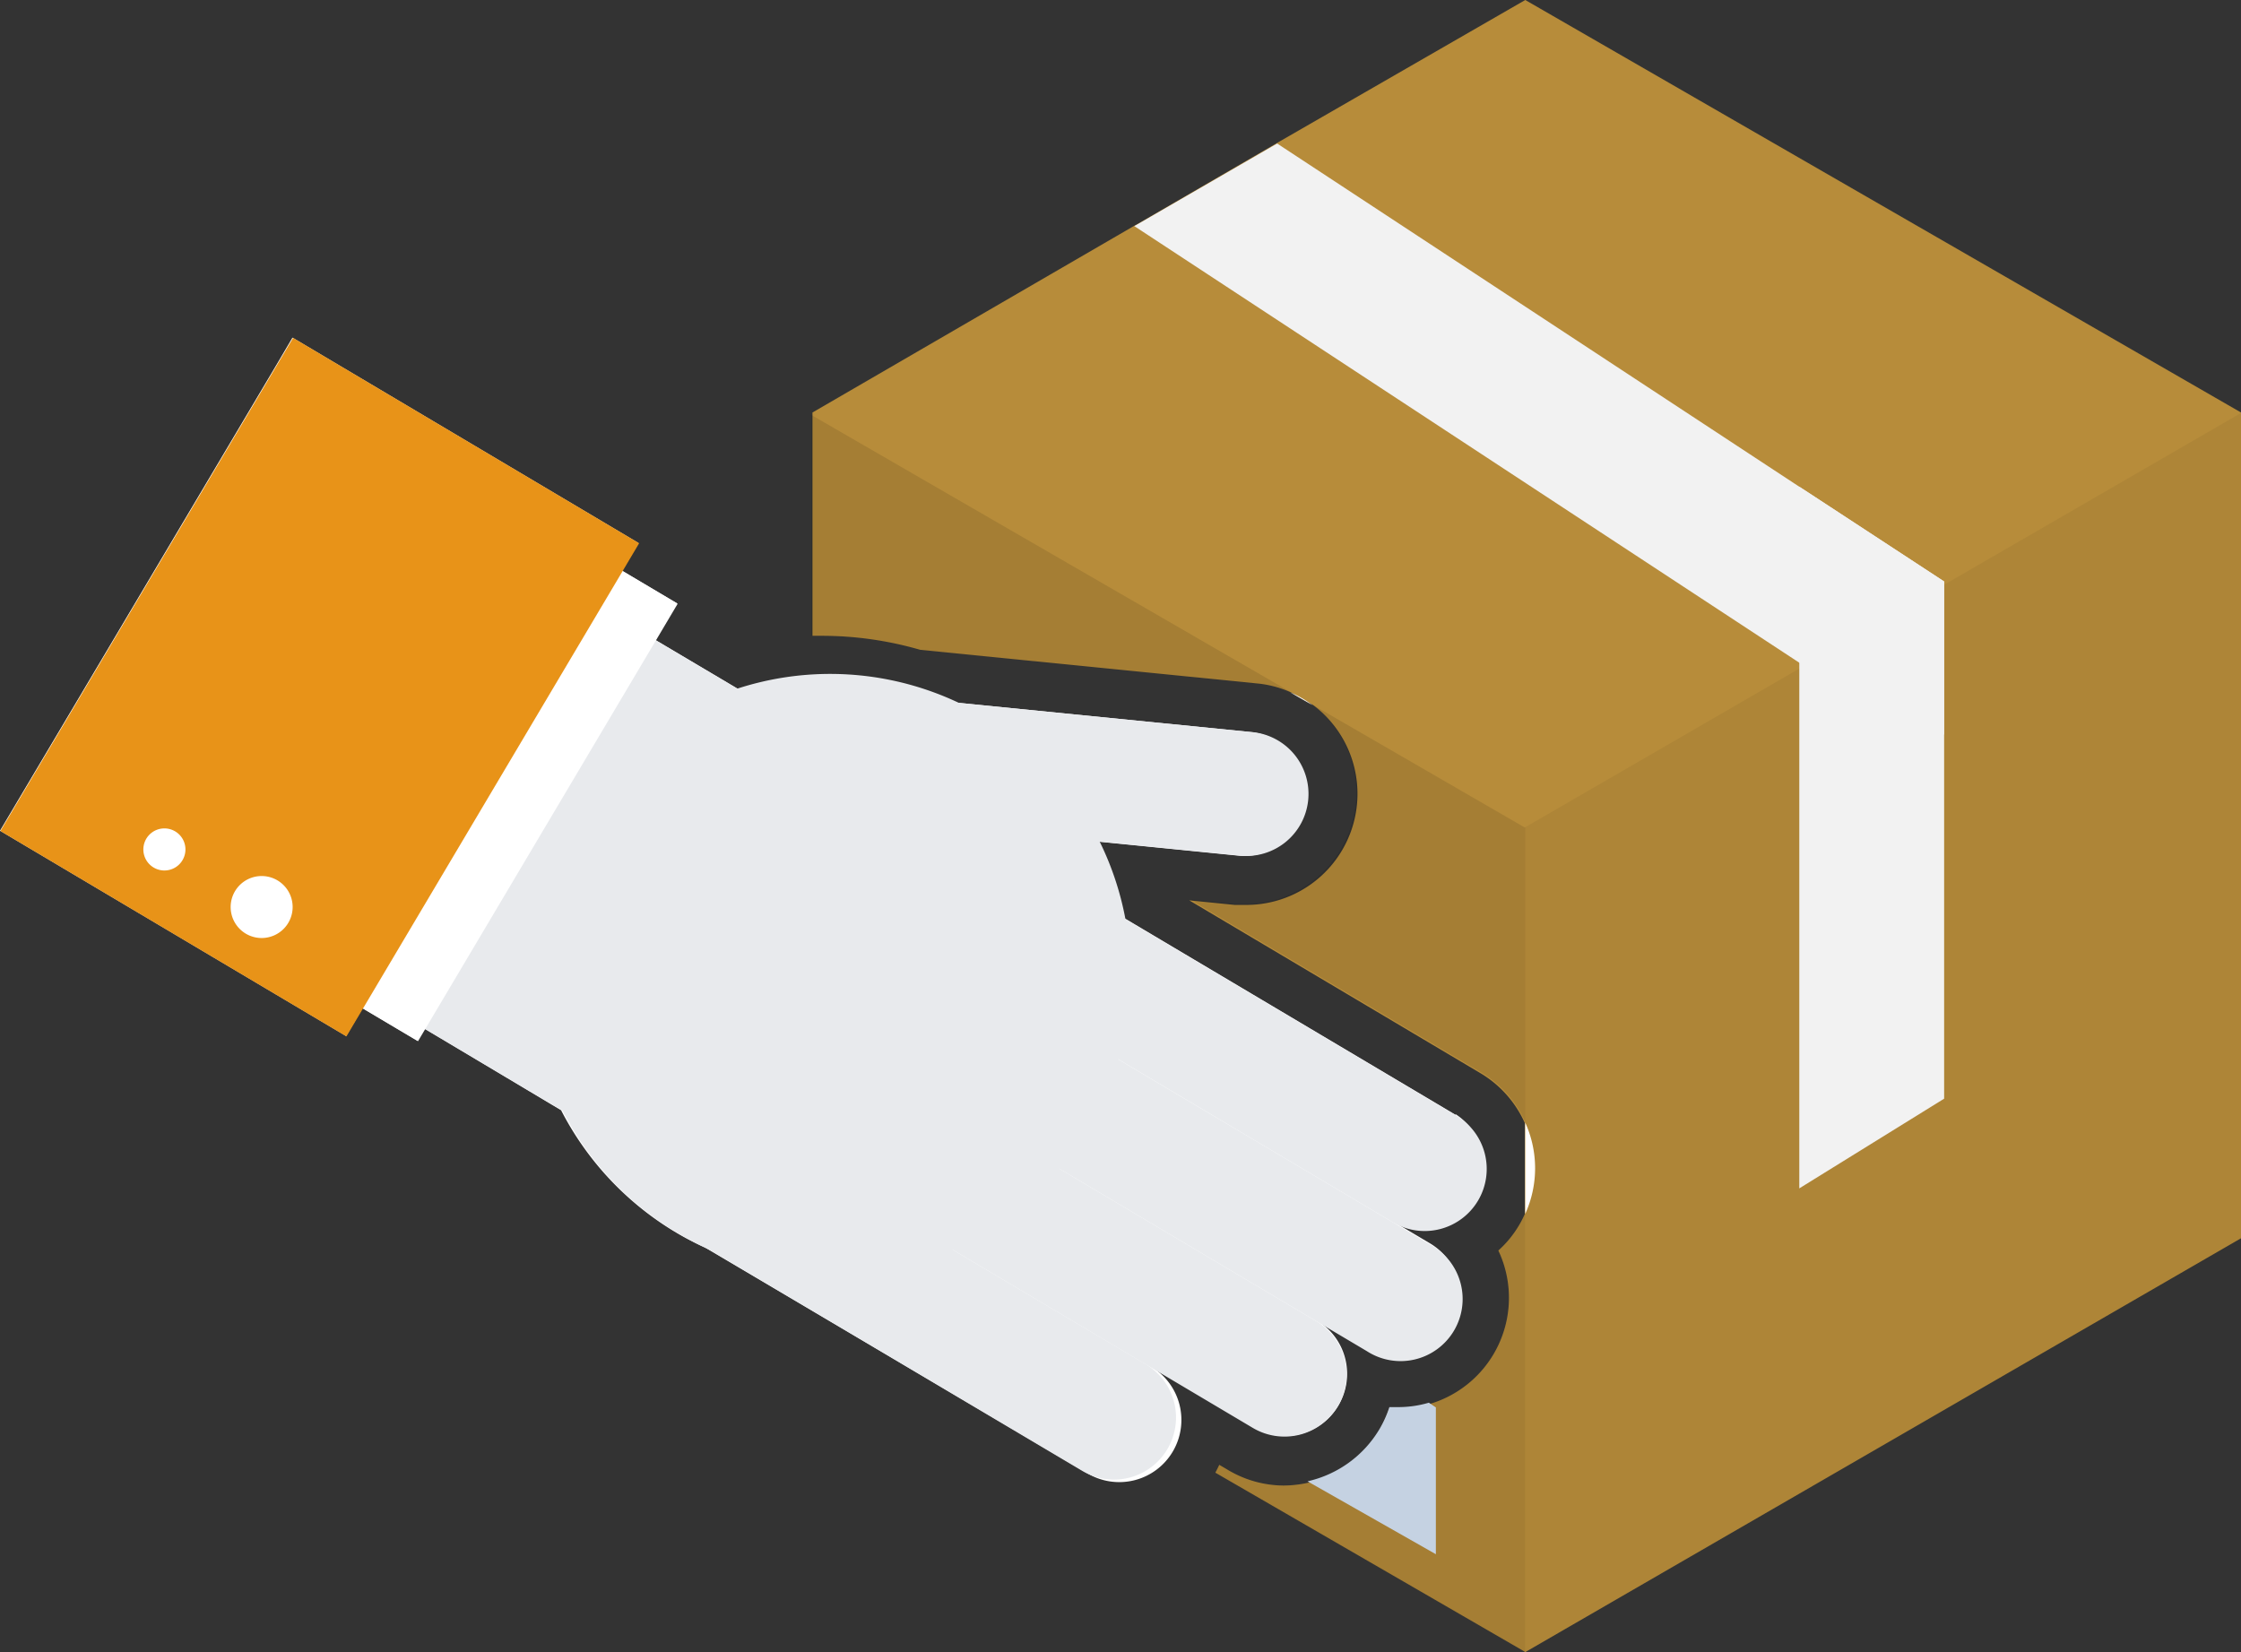
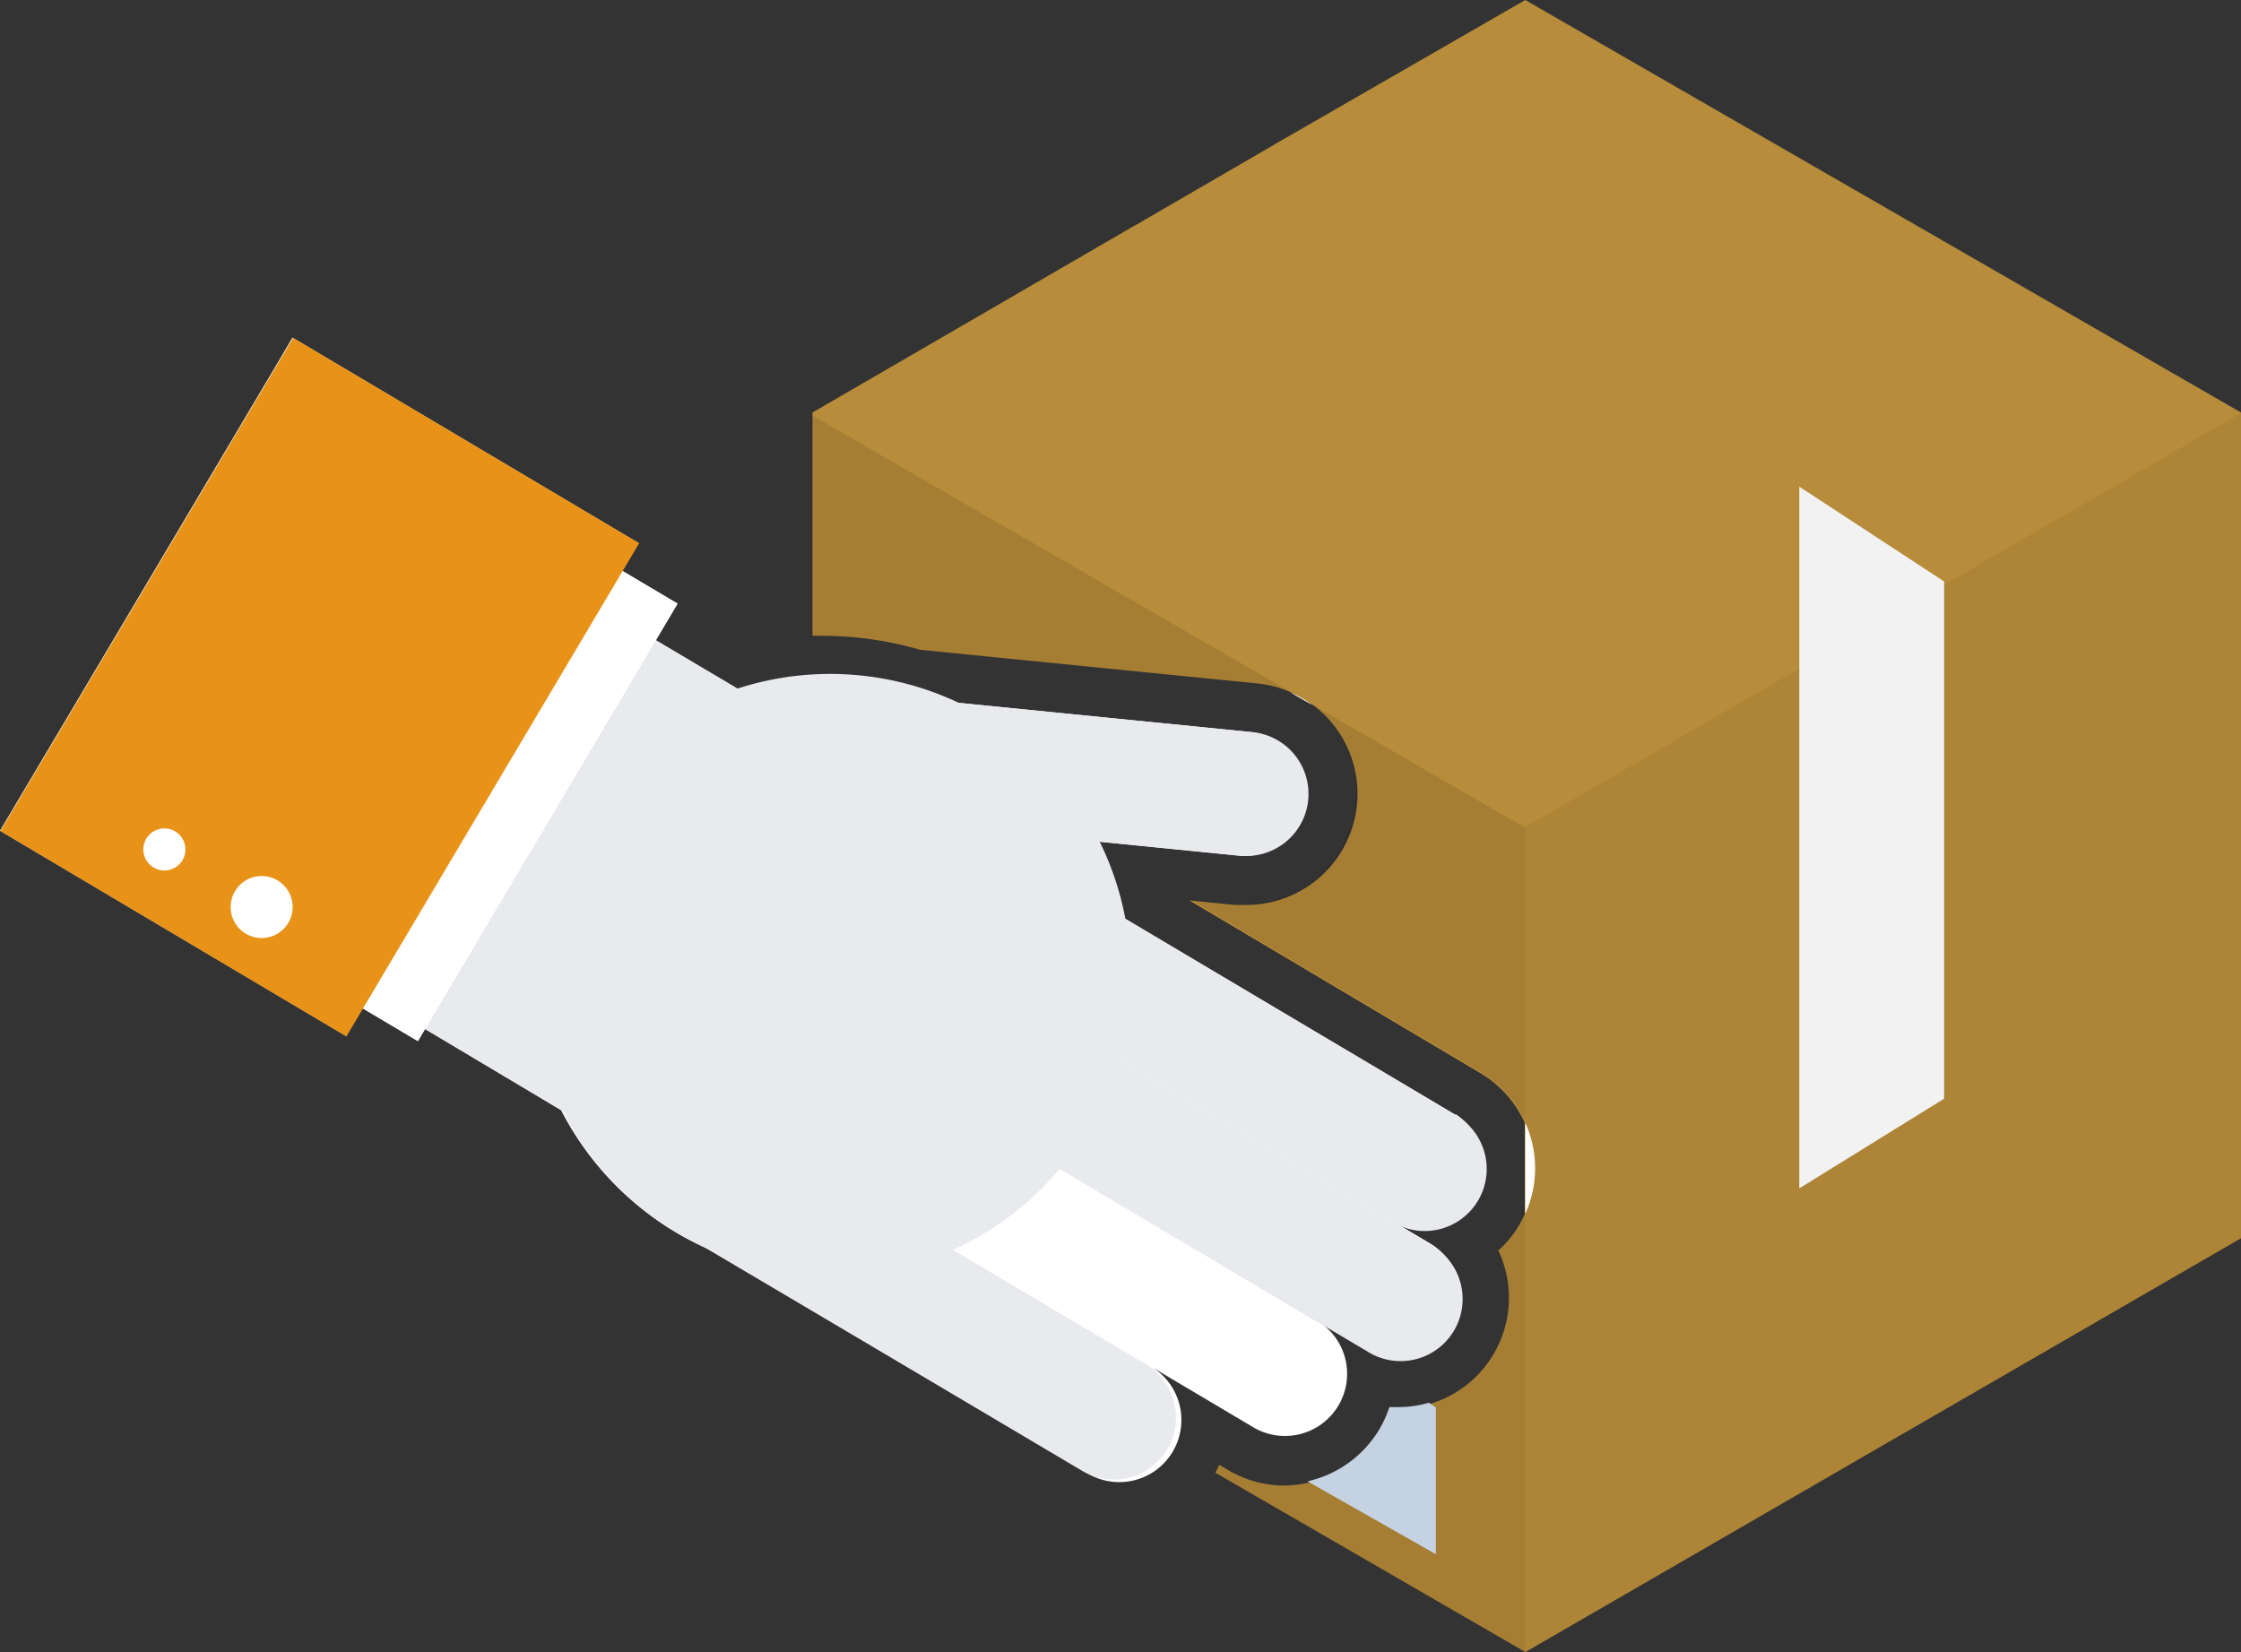
<svg xmlns="http://www.w3.org/2000/svg" id="step-deliver" width="137.391" height="101.29" viewBox="0 0 137.391 101.29">
  <rect x="0" y="0" width="137.391" height="101.29" fill="#333333" stroke="none" />
  <path id="Path_12" data-name="Path 12" d="M137.391,25.29V75.92l-43.88,25.37-.11-.07L74.511,90.29q.13-.24.24-.48l.46.27a6.739,6.739,0,0,0,3.47,1,7.168,7.168,0,0,0,1.46-.16,6.891,6.891,0,0,0,4.4-3.18,6.721,6.721,0,0,0,.62-1.37h.54a6.632,6.632,0,0,0,1.88-.27,6.79,6.79,0,0,0,4.28-9.43,6.532,6.532,0,0,0,1.27-1.55,6.242,6.242,0,0,0,.35-.68V68.85a6.76,6.76,0,0,0-2.73-3.06L72.911,55.2l2.78.28h.68a6.81,6.81,0,0,0,4.14-12.25l-1.36-.78a6.611,6.611,0,0,0-2-.54l-20.74-2.07a21.7,21.7,0,0,0-6-.86h-.6V25.29l19.7-11.43.15-.08,8.61-5,.15-.09L93.511,0Z" fill="#b78c3a" />
  <path id="Path_13" data-name="Path 13" d="M77.061,41.91l-20.74-2.07a21.7,21.7,0,0,0-6-.86h-.6V25.43l29.41,17A6.609,6.609,0,0,0,77.061,41.91Z" opacity="0.1" />
  <path id="Path_14" data-name="Path 14" d="M93.509,50.791v18a6.76,6.76,0,0,0-2.73-3.06L72.939,55.14l2.78.28h.68a6.81,6.81,0,0,0,4.11-12.19l13,7.52Z" opacity="0.1" />
  <path id="Path_15" data-name="Path 15" d="M93.15,75.1a6.261,6.261,0,0,0,.35-.68v26.87l-.11-.07L74.51,90.29q.13-.24.24-.48l.46.27a6.74,6.74,0,0,0,3.47,1,7.168,7.168,0,0,0,1.46-.16,6.89,6.89,0,0,0,4.4-3.18,6.721,6.721,0,0,0,.62-1.37h.54a6.629,6.629,0,0,0,1.88-.27,6.79,6.79,0,0,0,4.28-9.43A6.53,6.53,0,0,0,93.15,75.1Z" opacity="0.1" />
  <path id="Path_16" data-name="Path 16" d="M137.389,25.32V75.95l-43.85,25.31-.04-.02V50.79l-.05-.04,16.86-9.76.3-.17,8.58-4.97Z" opacity="0.05" />
-   <path id="Path_17" data-name="Path 17" d="M119.189,35.65V45l-.66,1.01L110.879,41l-.57-.37L69.539,13.86l.15-.08L78.3,8.8l32.01,21.04.57.37Z" fill="#f2f2f2" />
  <path id="Path_18" data-name="Path 18" d="M119.191,35.65V67.36l-8.88,5.5V29.84l.57.37Z" fill="#f2f2f2" />
  <path id="Path_19" data-name="Path 19" d="M88.03,86.29v9l-7.87-4.47a6.89,6.89,0,0,0,4.4-3.18,6.715,6.715,0,0,0,.62-1.37h.54A6.629,6.629,0,0,0,87.6,86Z" fill="#c5d2e2" />
  <path id="Path_20" data-name="Path 20" d="M79.1,42.45a6.08,6.08,0,0,1,1.36.78Z" fill="#fff" />
  <path id="Path_21" data-name="Path 21" d="M93.51,74.42V68.83a6.771,6.771,0,0,1,0,5.59Z" fill="#fff" />
  <path id="Path_22" data-name="Path 22" d="M89.24,68.35,68.41,55.98a18.771,18.771,0,0,0-1.79-4.45l9.39.94a3.81,3.81,0,0,0,.75-7.58l-21-2.1a18.52,18.52,0,0,0-10-.25l-5.57-3.3,1.32-2.25-3.37-2,1-1.7L17.93,20.7l-1,1.7L7.55,38.21,0,50.93,21.22,63.52l1-1.71,3.37,2,.44-.74,8.37,5a18.64,18.64,0,0,0,7.07,7.51,17.244,17.244,0,0,0,1.76.91L66.6,90.29a3.81,3.81,0,1,0,3.89-6.55l6.27,3.72a3.81,3.81,0,1,0,3.89-6.55L66.22,72.35,83.78,82.77a3.8,3.8,0,1,0,3.89-6.54l-2.31-1.37a3.81,3.81,0,0,0,3.88-6.55Z" fill="#fff" />
  <path id="Path_23" data-name="Path 23" d="M37.689,37.766,23.541,61.6,48.4,76.359,62.55,52.521Z" fill="#e8eaed" />
  <path id="Path_24" data-name="Path 24" d="M66.516,69.488A18.415,18.415,0,1,0,41.5,75.57,18.208,18.208,0,0,0,66.516,69.488Z" fill="#e8eaed" />
  <path id="Path_25" data-name="Path 25" d="M16.96,22.424,1.041,49.245,25.627,63.837,41.546,37.016Z" fill="#fff" />
  <path id="Path_26" data-name="Path 26" d="M17.969,20.716.023,50.951,21.238,63.543,39.184,33.307Z" fill="#e89318" />
  <path id="Path_27" data-name="Path 27" d="M46.818,69.75a3.8,3.8,0,1,0-3.881,6.545L66.354,90.182a3.8,3.8,0,1,0,3.881-6.545Z" fill="#e8eaed" />
-   <path id="Path_28" data-name="Path 28" d="M57.254,67.088a3.8,3.8,0,1,0-3.884,6.544l23.416,13.9a3.805,3.805,0,1,0,3.884-6.544Z" fill="#e8eaed" />
+   <path id="Path_28" data-name="Path 28" d="M57.254,67.088l23.416,13.9a3.805,3.805,0,1,0,3.884-6.544Z" fill="#e8eaed" />
  <path id="Path_29" data-name="Path 29" d="M64.264,62.4a3.805,3.805,0,1,0-3.884,6.544L83.8,82.84A3.805,3.805,0,1,0,87.68,76.3Z" fill="#e8eaed" />
  <path id="Path_30" data-name="Path 30" d="M65.846,54.484a3.805,3.805,0,1,0-3.884,6.544l23.416,13.9a3.805,3.805,0,1,0,3.884-6.544Z" fill="#e8eaed" />
  <path id="Path_31" data-name="Path 31" d="M49.658,42.185a3.8,3.8,0,1,0-.756,7.572l27.1,2.7a3.805,3.805,0,1,0,.756-7.572Z" fill="#e8eaed" />
  <path id="Path_32" data-name="Path 32" d="M16.041,57.51a1.9,1.9,0,1,0-1.9-1.9A1.9,1.9,0,0,0,16.041,57.51Z" fill="#fff" />
  <path id="Path_33" data-name="Path 33" d="M10.079,53.37a1.29,1.29,0,1,0-1.29-1.29A1.29,1.29,0,0,0,10.079,53.37Z" fill="#fff" />
</svg>